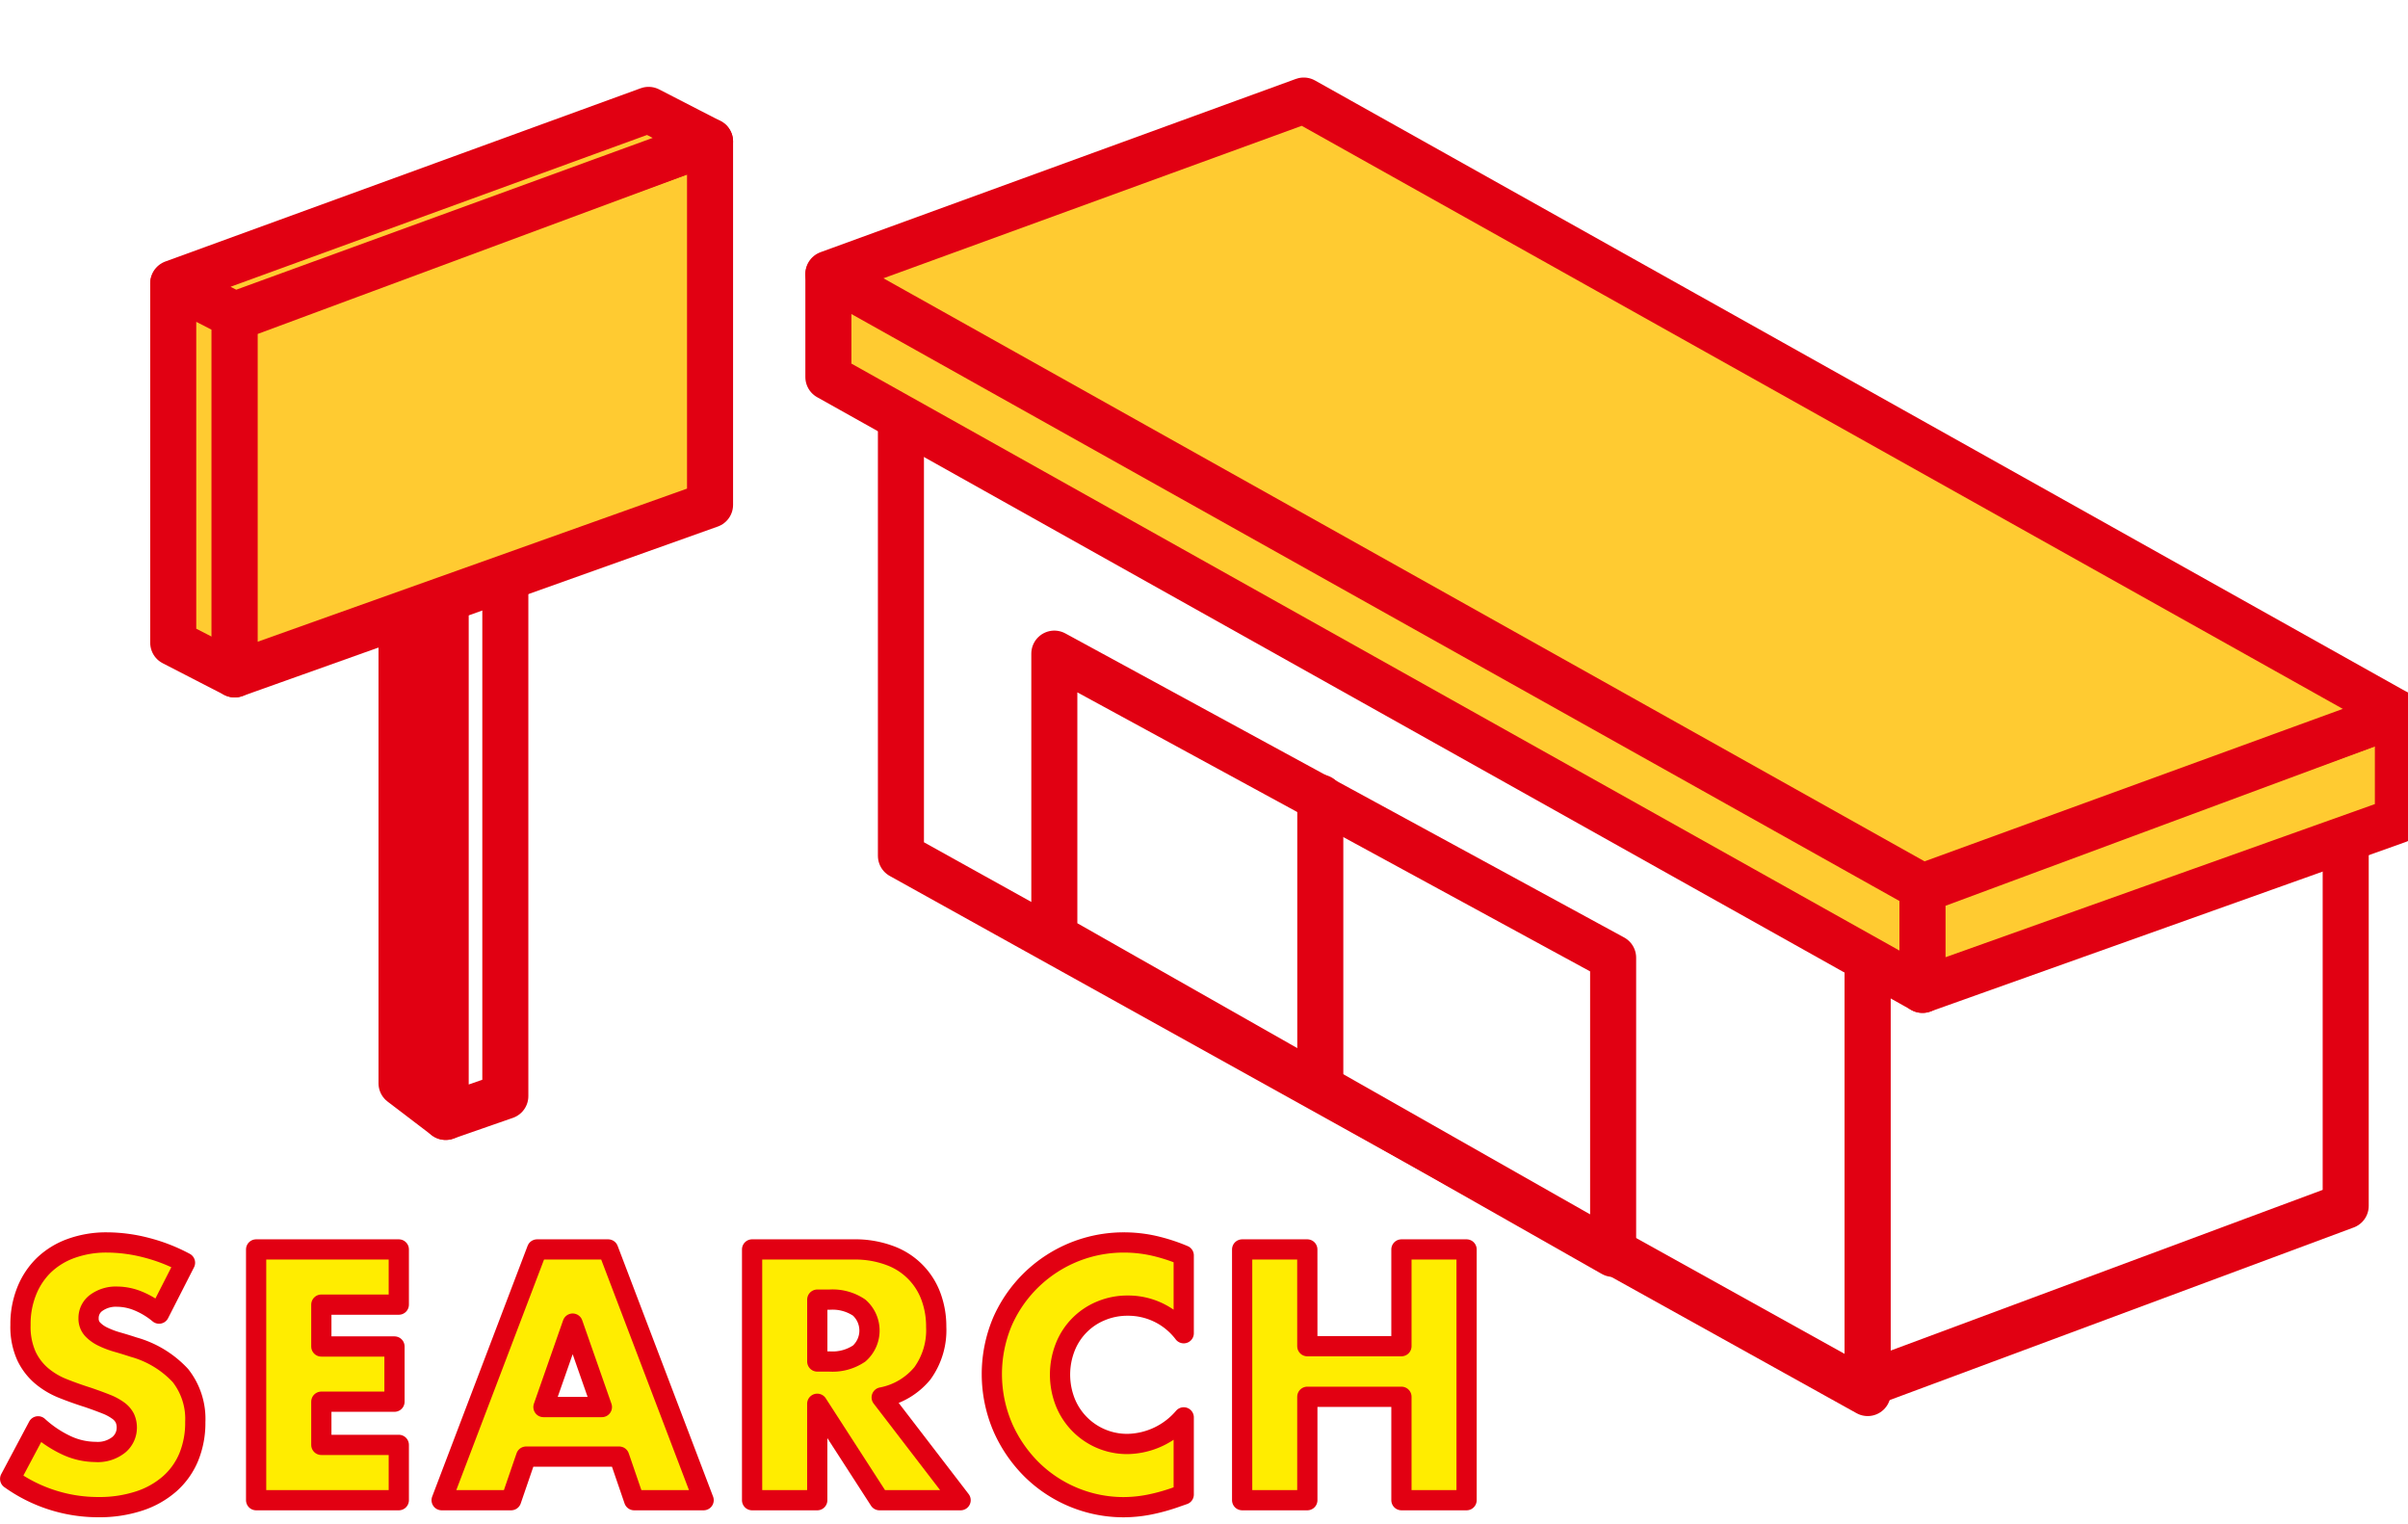
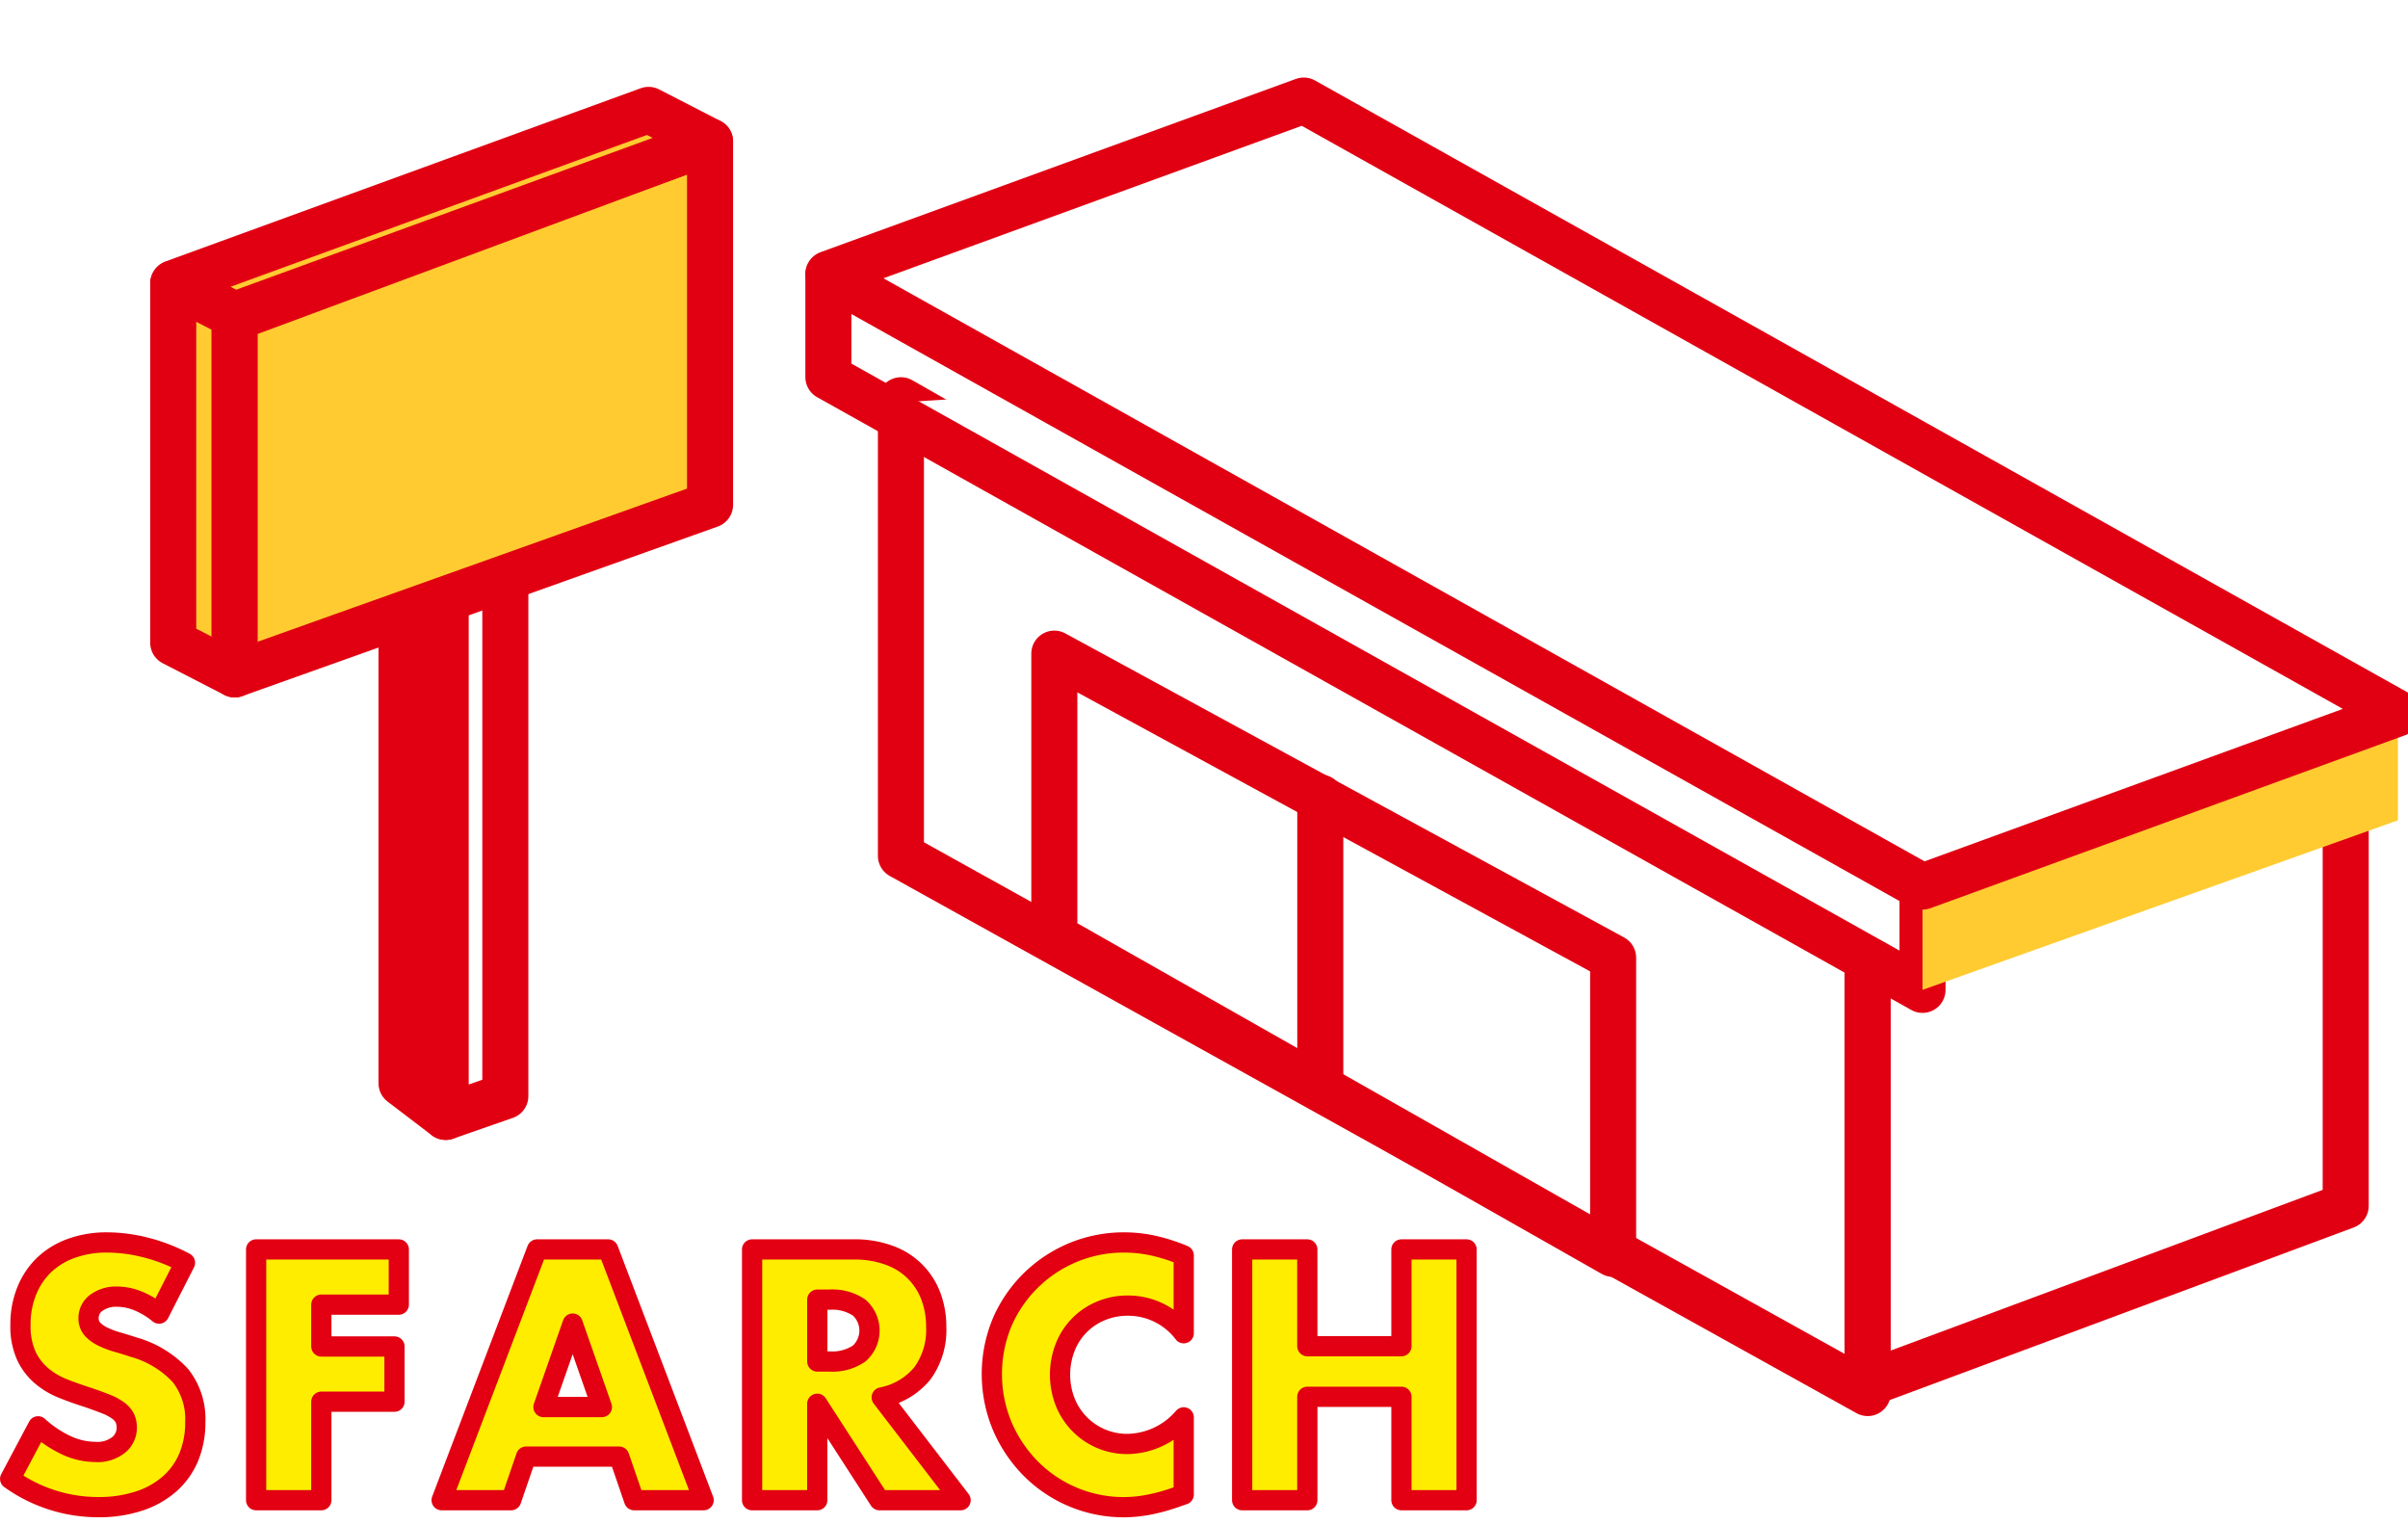
<svg xmlns="http://www.w3.org/2000/svg" viewBox="0 0 189.593 120">
  <defs>
    <style>.cls-1,.cls-12{fill:none;}.cls-2{fill:#ffcb31;}.cls-3{fill:#e10012;}.cls-10,.cls-11,.cls-4,.cls-5,.cls-6,.cls-9{fill:#fff;}.cls-10,.cls-11,.cls-12,.cls-13,.cls-14,.cls-15,.cls-4,.cls-5,.cls-6,.cls-7,.cls-8,.cls-9{stroke-linecap:round;stroke-linejoin:round;stroke-width:1.593px;}.cls-4{stroke:url(#新規パターンスウォッチ_5);}.cls-5{stroke:url(#新規パターンスウォッチ_5-3);}.cls-6{stroke:url(#新規パターンスウォッチ_5-5);}.cls-7{fill:url(#新規パターンスウォッチ_2);stroke:url(#新規パターンスウォッチ_5-7);}.cls-8{fill:url(#新規パターンスウォッチ_2-3);stroke:url(#新規パターンスウォッチ_5-9);}.cls-9{stroke:url(#新規パターンスウォッチ_5-13);}.cls-10{stroke:url(#新規パターンスウォッチ_5-17);}.cls-11{stroke:url(#新規パターンスウォッチ_5-19);}.cls-12{stroke:url(#新規パターンスウォッチ_5-21);}.cls-13{fill:#ffed00;stroke:#e20012;}.cls-14{fill:url(#新規パターンスウォッチ_2-7);stroke:url(#新規パターンスウォッチ_5-23);}.cls-15{fill:url(#新規パターンスウォッチ_2-9);stroke:url(#新規パターンスウォッチ_5-25);}</style>
    <pattern id="新規パターンスウォッチ_5" data-name="新規パターンスウォッチ 5" width="76" height="76" patternTransform="translate(-278.576 21.528) scale(2.276)" patternUnits="userSpaceOnUse" viewBox="0 0 76 76">
      <rect class="cls-1" width="76" height="76" />
      <rect class="cls-3" width="76" height="76" />
    </pattern>
    <pattern id="新規パターンスウォッチ_5-3" data-name="新規パターンスウォッチ 5" width="76" height="76" patternTransform="translate(-258.391 51.683) scale(2.276)" patternUnits="userSpaceOnUse" viewBox="0 0 76 76">
      <rect class="cls-1" width="76" height="76" />
      <rect class="cls-3" width="76" height="76" />
    </pattern>
    <pattern id="新規パターンスウォッチ_5-5" data-name="新規パターンスウォッチ 5" width="76" height="76" patternTransform="translate(-278.576 26.027) scale(2.276)" patternUnits="userSpaceOnUse" viewBox="0 0 76 76">
      <rect class="cls-1" width="76" height="76" />
-       <rect class="cls-3" width="76" height="76" />
    </pattern>
    <pattern id="新規パターンスウォッチ_2" data-name="新規パターンスウォッチ 2" width="76" height="76" patternTransform="translate(-278.576 19.757) scale(2.276)" patternUnits="userSpaceOnUse" viewBox="0 0 76 76">
      <rect class="cls-1" width="76" height="76" />
-       <rect class="cls-2" width="76" height="76" />
    </pattern>
    <pattern id="新規パターンスウォッチ_5-7" data-name="新規パターンスウォッチ 5" width="76" height="76" patternTransform="translate(-278.576 19.757) scale(2.276)" patternUnits="userSpaceOnUse" viewBox="0 0 76 76">
      <rect class="cls-1" width="76" height="76" />
      <rect class="cls-3" width="76" height="76" />
    </pattern>
    <pattern id="新規パターンスウォッチ_2-3" data-name="新規パターンスウォッチ 2" width="76" height="76" patternTransform="translate(-258.391 51.766) scale(2.276)" patternUnits="userSpaceOnUse" viewBox="0 0 76 76">
      <rect class="cls-1" width="76" height="76" />
      <rect class="cls-2" width="76" height="76" />
    </pattern>
    <pattern id="新規パターンスウォッチ_5-9" data-name="新規パターンスウォッチ 5" width="76" height="76" patternTransform="translate(-258.391 51.766) scale(2.276)" patternUnits="userSpaceOnUse" viewBox="0 0 76 76">
      <rect class="cls-1" width="76" height="76" />
-       <rect class="cls-3" width="76" height="76" />
    </pattern>
    <pattern id="新規パターンスウォッチ_5-13" data-name="新規パターンスウォッチ 5" width="76" height="76" patternTransform="translate(-261.268 30.724) scale(2.276)" patternUnits="userSpaceOnUse" viewBox="0 0 76 76">
      <rect class="cls-1" width="76" height="76" />
      <rect class="cls-3" width="76" height="76" />
    </pattern>
    <pattern id="新規パターンスウォッチ_5-17" data-name="新規パターンスウォッチ 5" width="76" height="76" patternTransform="translate(-261.268 44.259) scale(2.276)" patternUnits="userSpaceOnUse" viewBox="0 0 76 76">
      <rect class="cls-1" width="76" height="76" />
      <rect class="cls-3" width="76" height="76" />
    </pattern>
    <pattern id="新規パターンスウォッチ_5-19" data-name="新規パターンスウォッチ 5" width="76" height="76" patternTransform="translate(-278.576 24.166) scale(2.276)" patternUnits="userSpaceOnUse" viewBox="0 0 76 76">
      <rect class="cls-1" width="76" height="76" />
      <rect class="cls-3" width="76" height="76" />
    </pattern>
    <pattern id="新規パターンスウォッチ_5-21" data-name="新規パターンスウォッチ 5" width="76" height="76" patternTransform="translate(-275.765 44.73) scale(2.276)" patternUnits="userSpaceOnUse" viewBox="0 0 76 76">
      <rect class="cls-1" width="76" height="76" />
      <rect class="cls-3" width="76" height="76" />
    </pattern>
    <pattern id="新規パターンスウォッチ_2-7" data-name="新規パターンスウォッチ 2" width="76" height="76" patternTransform="translate(-238.48 -25.259) scale(2.276)" patternUnits="userSpaceOnUse" viewBox="0 0 76 76">
      <rect class="cls-1" width="76" height="76" />
      <rect class="cls-2" width="76" height="76" />
    </pattern>
    <pattern id="新規パターンスウォッチ_5-23" data-name="新規パターンスウォッチ 5" width="76" height="76" patternTransform="translate(-238.48 -25.259) scale(2.276)" patternUnits="userSpaceOnUse" viewBox="0 0 76 76">
      <rect class="cls-1" width="76" height="76" />
      <rect class="cls-3" width="76" height="76" />
    </pattern>
    <pattern id="新規パターンスウォッチ_2-9" data-name="新規パターンスウォッチ 2" width="76" height="76" patternTransform="translate(-218.295 6.75) scale(2.276)" patternUnits="userSpaceOnUse" viewBox="0 0 76 76">
      <rect class="cls-1" width="76" height="76" />
      <rect class="cls-2" width="76" height="76" />
    </pattern>
    <pattern id="新規パターンスウォッチ_5-25" data-name="新規パターンスウォッチ 5" width="76" height="76" patternTransform="translate(-218.295 6.75) scale(2.276)" patternUnits="userSpaceOnUse" viewBox="0 0 76 76">
      <rect class="cls-1" width="76" height="76" />
      <rect class="cls-3" width="76" height="76" />
    </pattern>
  </defs>
  <g id="レイヤー_2" data-name="レイヤー 2">
    <g id="レイヤー_1-2" data-name="レイヤー 1">
      <rect class="cls-1" x="0.797" width="188" height="120" />
      <polygon class="cls-4" points="147.052 109.665 70.934 67.373 70.934 31.508 147.052 74.917 147.052 109.665" />
      <polygon class="cls-5" points="184.688 94.931 147.052 108.929 147.052 73.212 184.688 58.983 184.688 94.931" />
      <polygon class="cls-6" points="147.052 75.083 70.934 31.674 102.671 29.686 178.79 66.825 147.052 75.083" />
      <polygon class="cls-7" points="151.369 77.926 65.222 29.686 65.222 21.629 151.369 69.869 151.369 77.926" />
      <polygon class="cls-8" points="188.797 64.579 151.369 77.926 151.369 70.044 188.797 56.156 188.797 64.579" />
      <polygon class="cls-7" points="151.369 69.796 65.222 21.557 102.65 7.916 188.797 56.156 151.369 69.796" />
      <polygon class="cls-9" points="35.091 87.926 31.614 85.278 31.614 43.759 35.091 46.407 35.091 87.926" />
      <polygon class="cls-9" points="39.787 86.29 35.091 87.926 35.091 46.583 39.787 44.405 39.787 86.29" />
      <polygon class="cls-10" points="35.091 46.335 31.614 43.687 36.311 41.757 39.787 44.405 35.091 46.335" />
      <polygon class="cls-11" points="127.009 98.711 83.012 73.736 83.012 51.456 127.009 75.393 127.009 98.711" />
      <line class="cls-12" x1="103.953" y1="62.782" x2="103.953" y2="84.981" />
      <path class="cls-13" d="M12.524,103.411a6.35,6.35,0,0,0-1.676-1.006,4.432,4.432,0,0,0-1.622-.328,2.622,2.622,0,0,0-1.623.471,1.467,1.467,0,0,0-.629,1.23,1.226,1.226,0,0,0,.313.864,2.748,2.748,0,0,0,.825.589,6.966,6.966,0,0,0,1.151.432c.429.122.852.254,1.272.392a7.918,7.918,0,0,1,3.676,2.239,5.521,5.521,0,0,1,1.165,3.651,7.111,7.111,0,0,1-.509,2.748,5.737,5.737,0,0,1-1.494,2.107,6.849,6.849,0,0,1-2.407,1.362,10.051,10.051,0,0,1-3.232.485A11.9,11.9,0,0,1,.8,116.422L3,112.285A8.87,8.87,0,0,0,5.273,113.8a5.463,5.463,0,0,0,2.225.5,2.661,2.661,0,0,0,1.872-.576,1.752,1.752,0,0,0,.613-1.309,1.779,1.779,0,0,0-.155-.772,1.681,1.681,0,0,0-.525-.6,4.223,4.223,0,0,0-.955-.511q-.588-.236-1.425-.523c-.665-.209-1.314-.441-1.952-.694a6.1,6.1,0,0,1-1.7-1.007,4.662,4.662,0,0,1-1.2-1.584,5.6,5.6,0,0,1-.458-2.421,6.955,6.955,0,0,1,.485-2.657A5.88,5.88,0,0,1,3.453,99.6,6.061,6.061,0,0,1,5.6,98.281a8.139,8.139,0,0,1,2.841-.471,12.454,12.454,0,0,1,3.061.406,13.582,13.582,0,0,1,3.063,1.191Z" />
-       <path class="cls-13" d="M31.4,102.705H25.3V106h5.76v4.346H25.3v3.4h6.1V118.1H20.166V98.36H31.4Z" />
+       <path class="cls-13" d="M31.4,102.705H25.3V106h5.76v4.346H25.3v3.4V118.1H20.166V98.36H31.4Z" />
      <path class="cls-13" d="M48.751,114.668H41.423L40.245,118.1H34.772L42.285,98.36h5.6L55.4,118.1H49.929Zm-1.362-3.9-2.3-6.57-2.3,6.57Z" />
      <path class="cls-13" d="M75.632,118.1H69.246l-4.9-7.59v7.59h-5.13V98.36H67.2a7.8,7.8,0,0,1,2.878.485,5.42,5.42,0,0,1,3.235,3.258,6.782,6.782,0,0,1,.4,2.355,5.794,5.794,0,0,1-1.085,3.652,5.47,5.47,0,0,1-3.207,1.9ZM64.349,107.181h.969a3.744,3.744,0,0,0,2.329-.628,2.416,2.416,0,0,0,0-3.613,3.744,3.744,0,0,0-2.329-.628h-.969Z" />
      <path class="cls-13" d="M93.2,104.956a5.479,5.479,0,0,0-4.4-2.172,5.369,5.369,0,0,0-2.131.419,5.1,5.1,0,0,0-2.8,2.852,5.932,5.932,0,0,0,0,4.319,5.236,5.236,0,0,0,4.908,3.3,5.944,5.944,0,0,0,4.423-2.094v6.073l-.524.182a15.177,15.177,0,0,1-2.2.616,10.648,10.648,0,0,1-2.016.2,10.31,10.31,0,0,1-7.211-2.946,10.8,10.8,0,0,1-2.289-3.324A10.647,10.647,0,0,1,78.944,104a10.423,10.423,0,0,1,9.54-6.19,10.8,10.8,0,0,1,2.316.249,14.064,14.064,0,0,1,2.4.772Z" />
      <path class="cls-13" d="M102.932,105.977h7.409V98.36h5.13V118.1h-5.13v-8.141h-7.409V118.1H97.8V98.36h5.13Z" />
      <polygon class="cls-14" points="18.477 53.09 13.639 50.6 13.639 22.363 18.477 24.853 18.477 53.09" />
      <polygon class="cls-15" points="55.905 39.744 18.477 53.09 18.477 25.029 55.905 11.14 55.905 39.744" />
      <polygon class="cls-14" points="18.477 24.781 13.639 22.29 51.067 8.65 55.905 11.14 18.477 24.781" />
    </g>
  </g>
</svg>